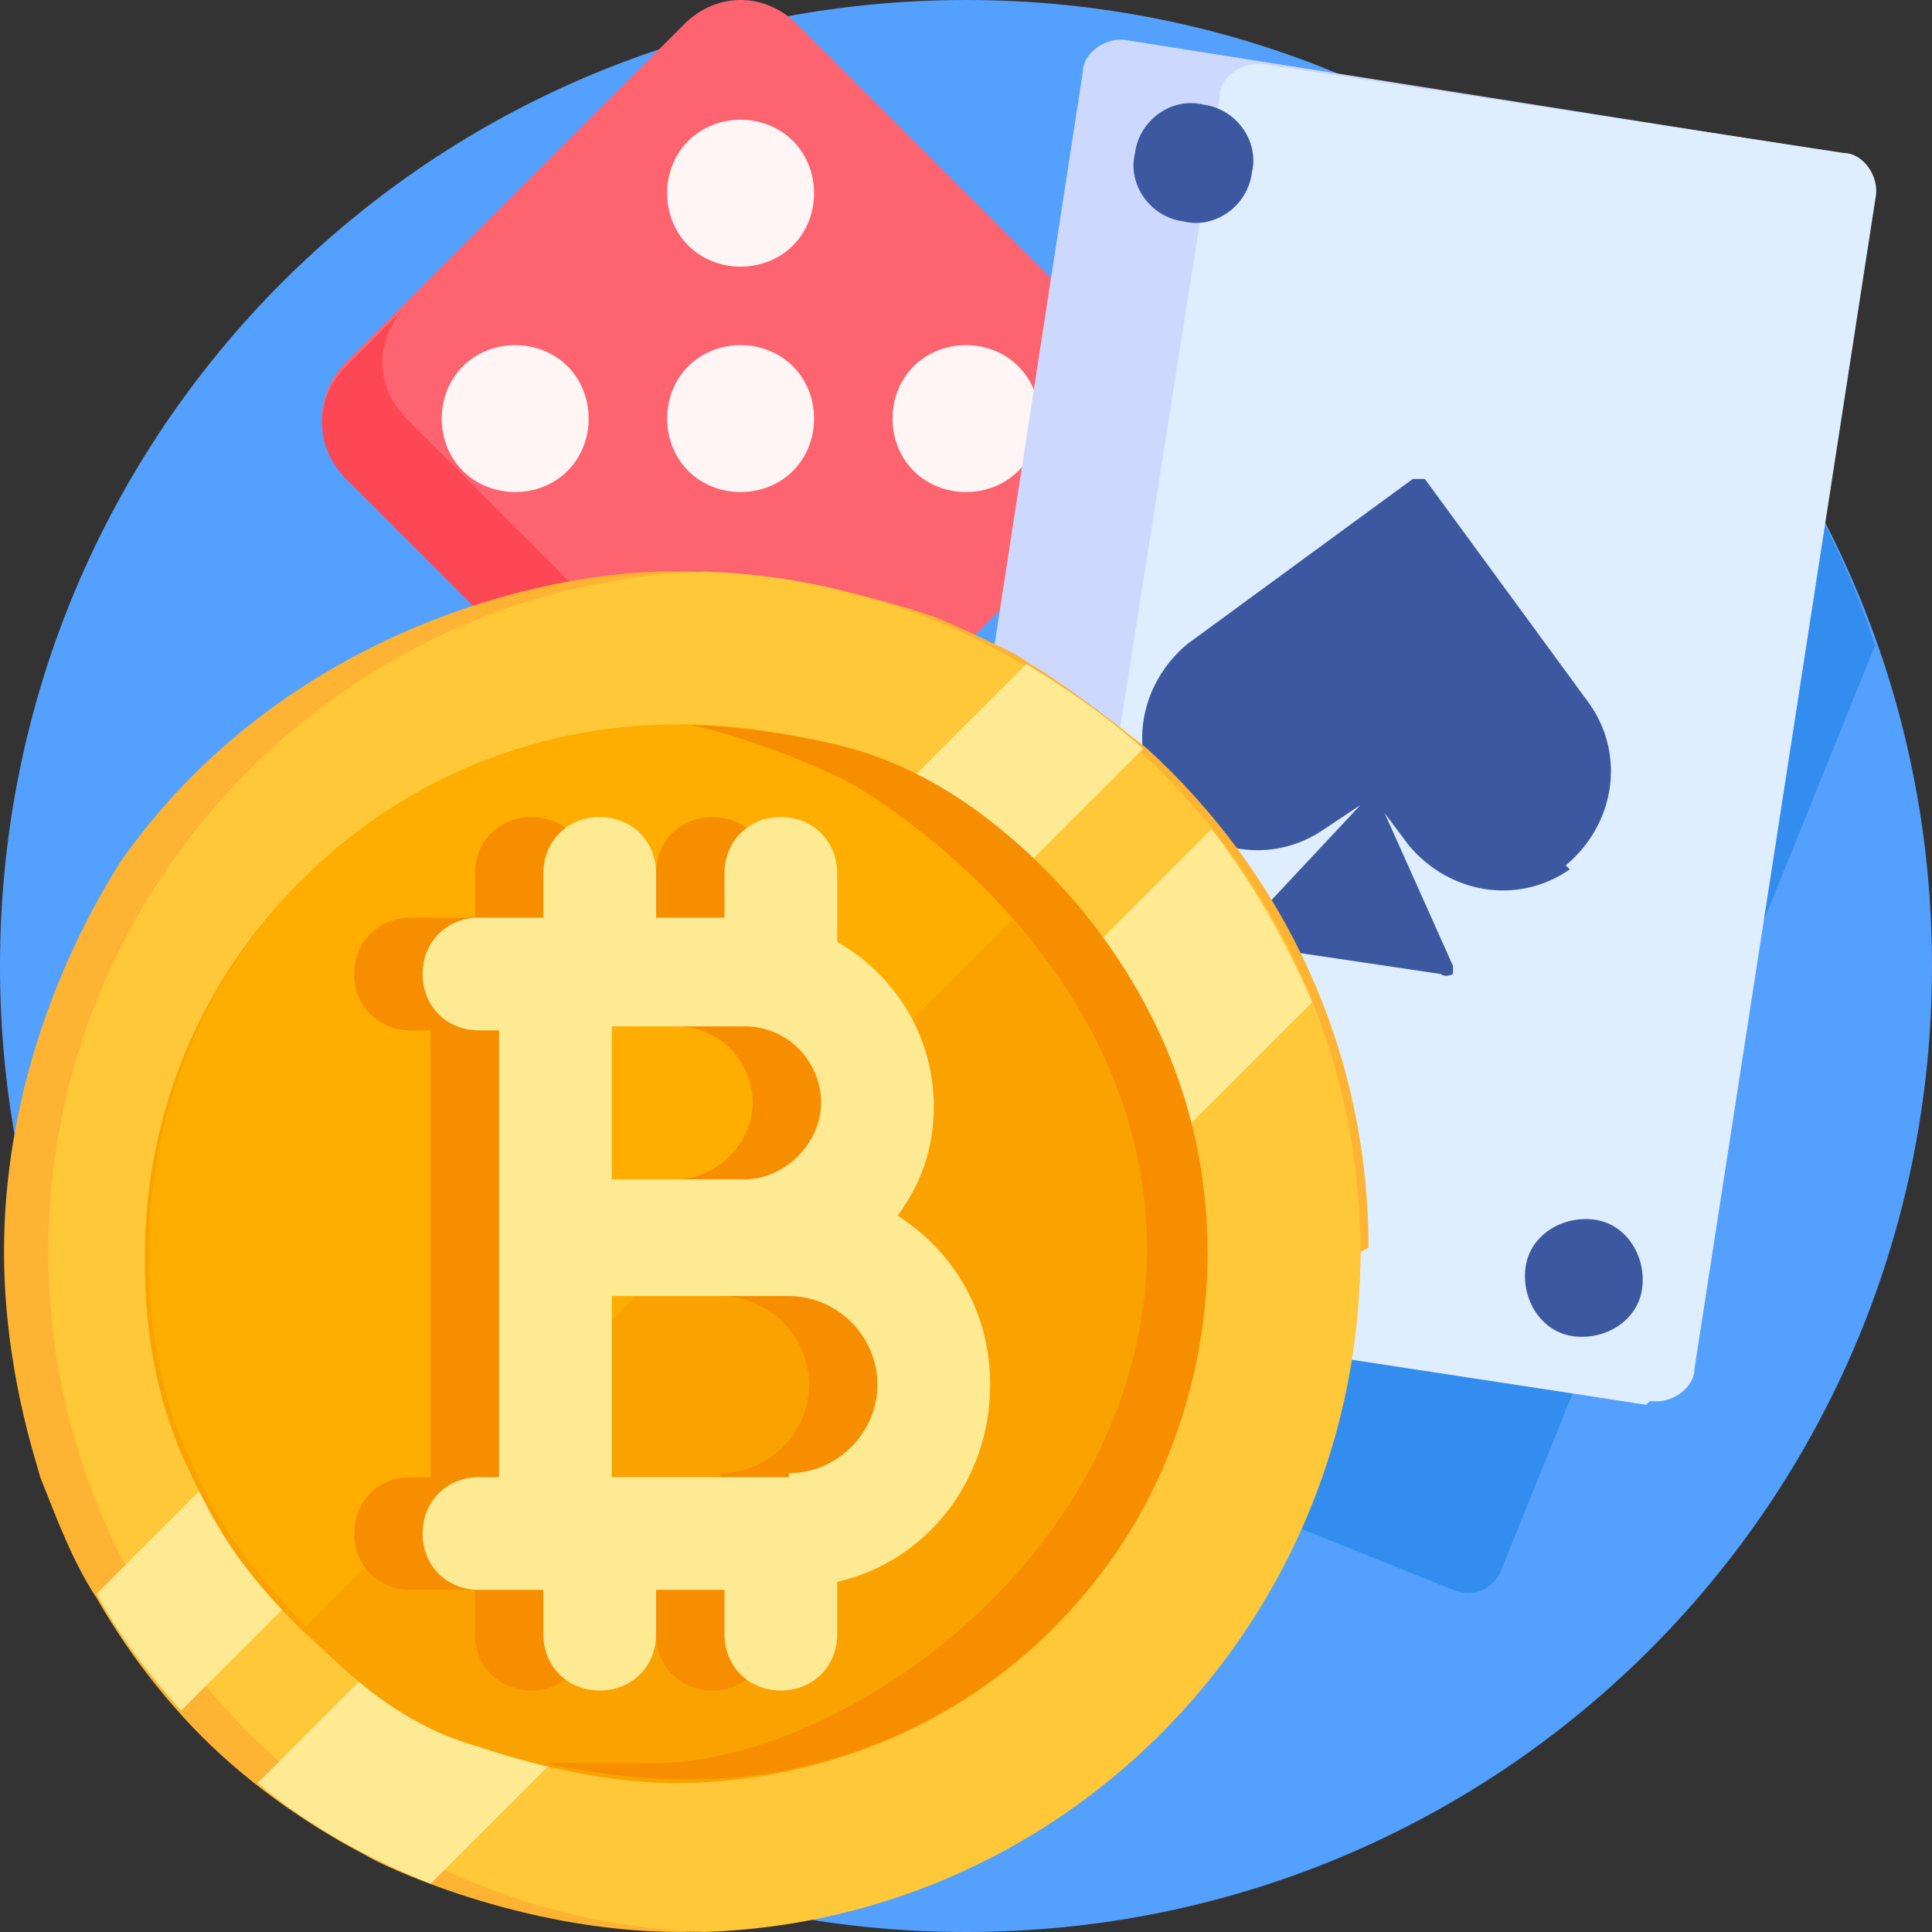
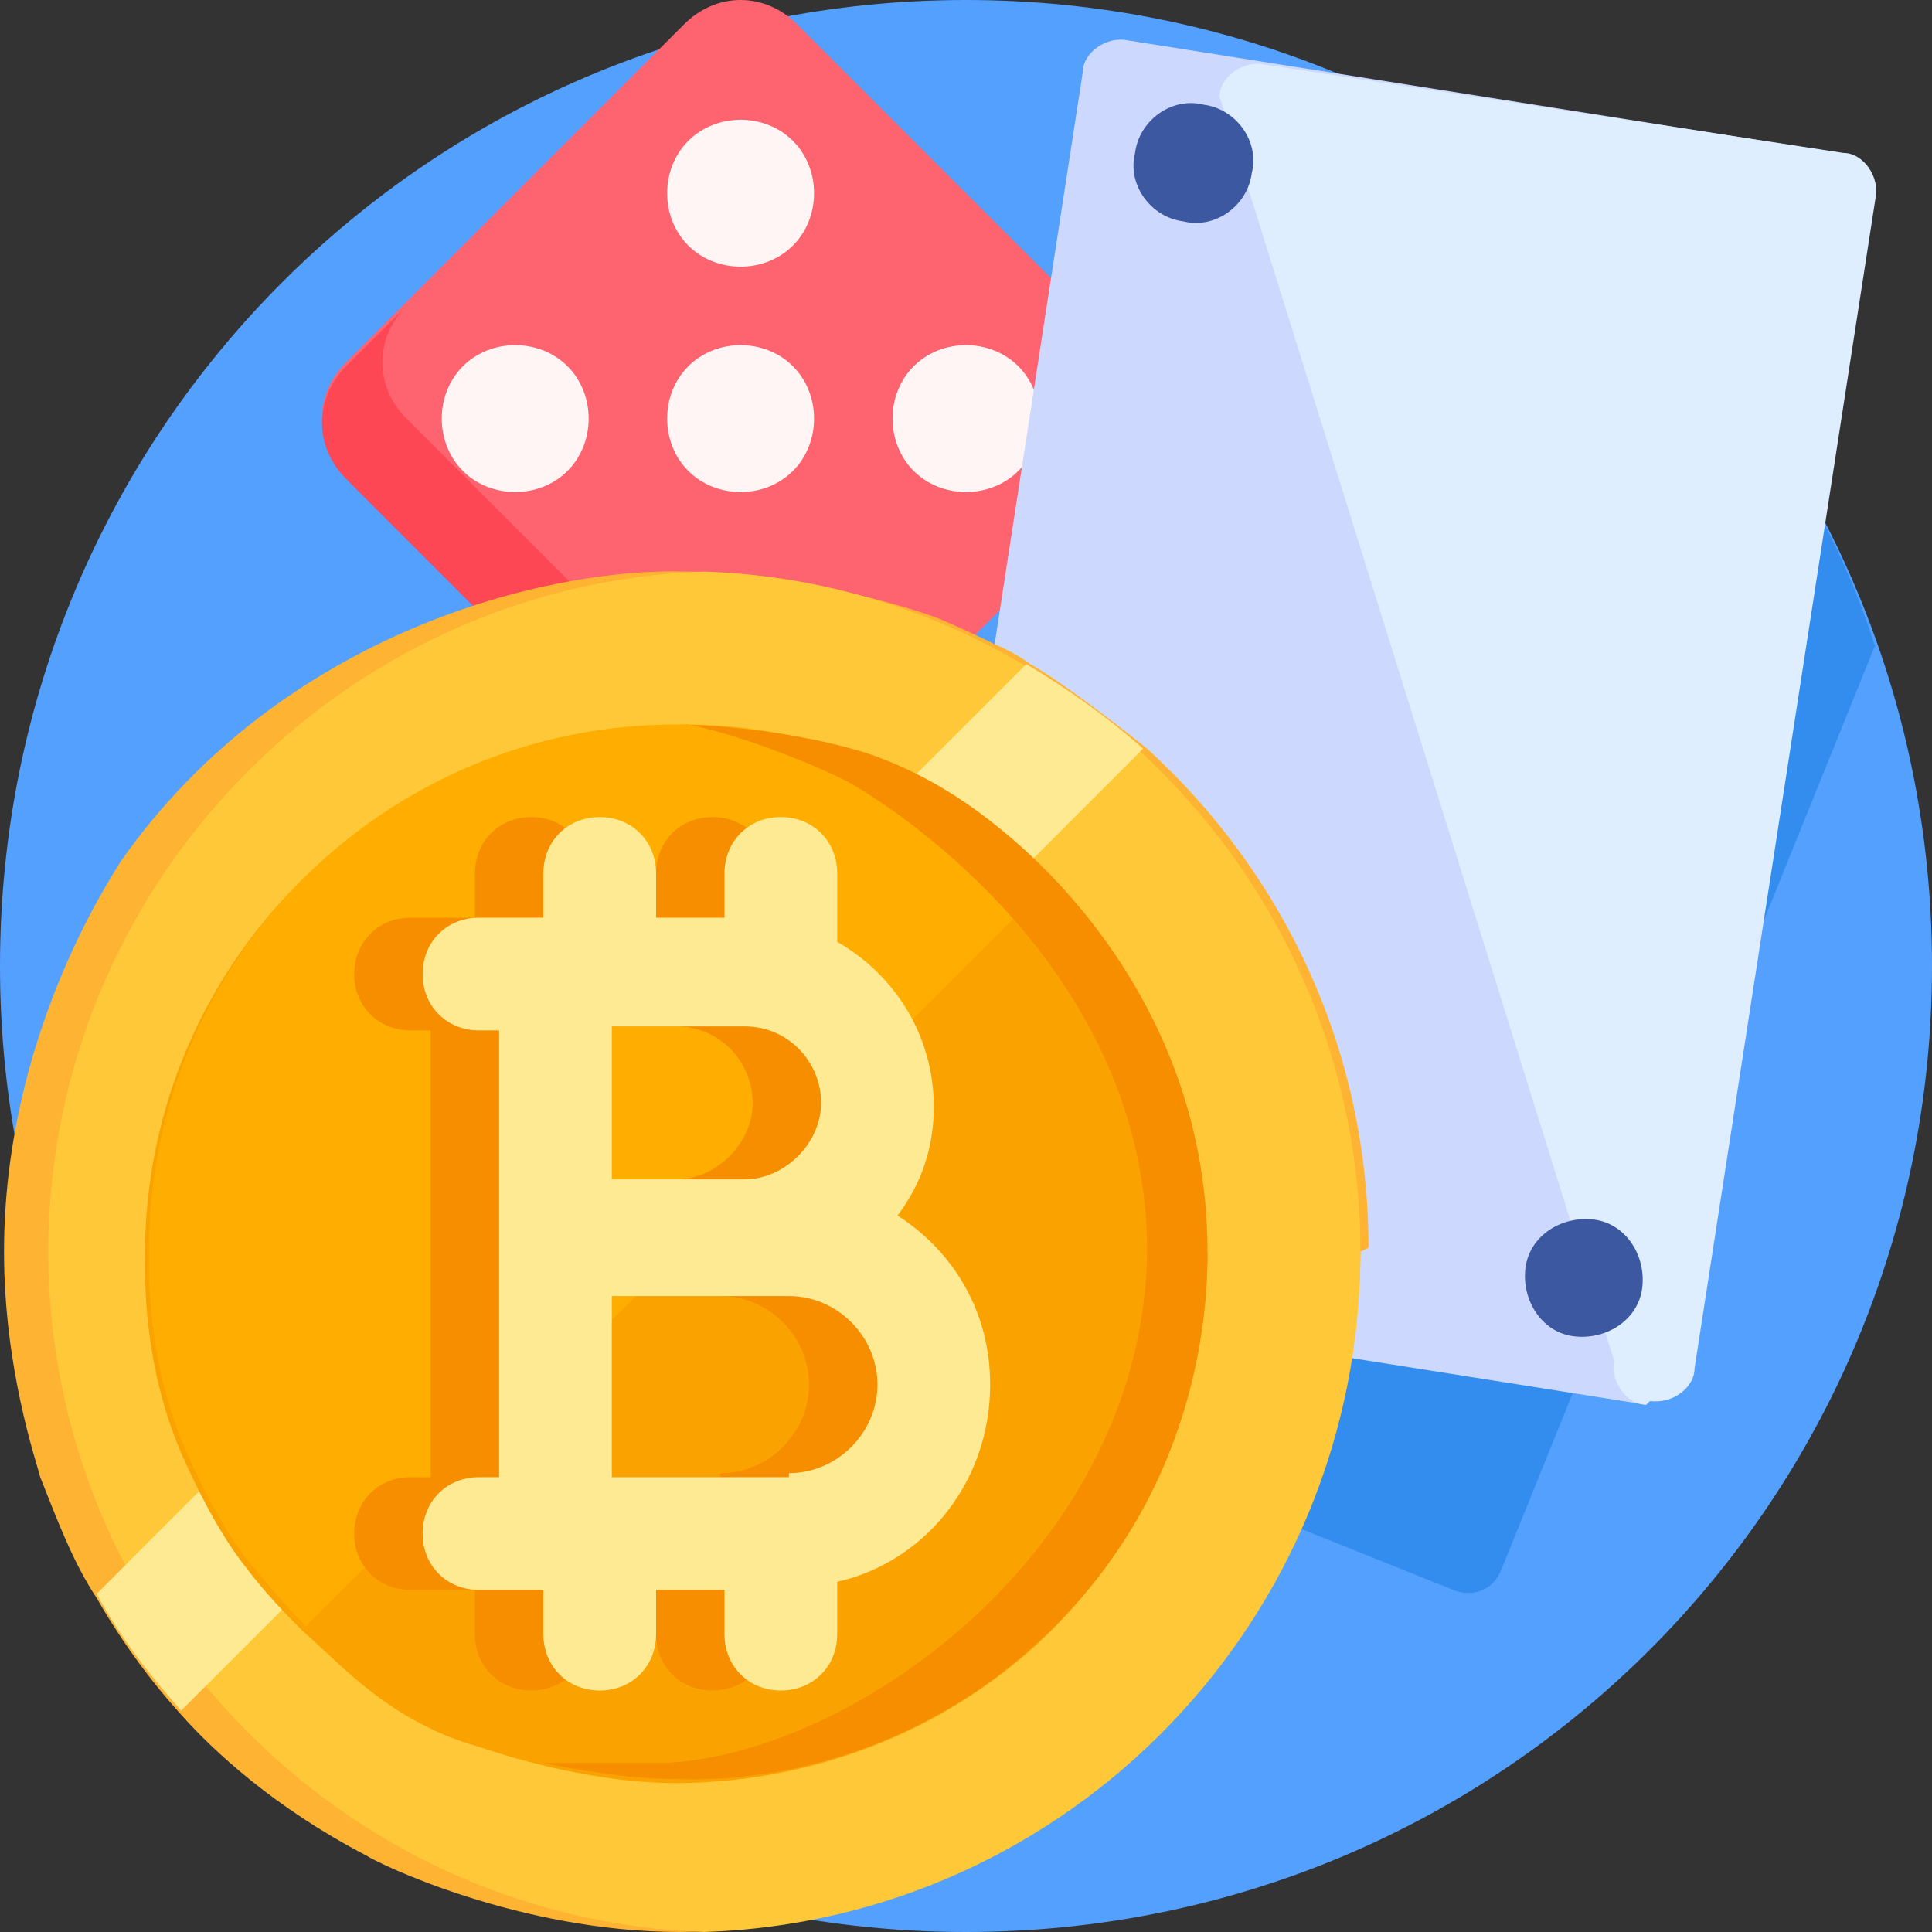
<svg xmlns="http://www.w3.org/2000/svg" id="Layer_1" version="1.1" viewBox="0 0 48 48">
  <rect x="0" y="0" width="48" height="48" fill="#333333" stroke="none" />
  <defs>
    <style>
      .st0 {
        fill: #faa300;
      }

      .st1 {
        fill: #ffea94;
      }

      .st2 {
        fill: none;
      }

      .st3 {
        fill: #ffc839;
      }

      .st4 {
        fill: #deeeff;
      }

      .st5 {
        fill: #3c58a0;
      }

      .st6 {
        fill: #ffae00;
      }

      .st7 {
        fill: #338def;
      }

      .st8 {
        fill: #fe646f;
      }

      .st9 {
        fill: #cdd8ff;
      }

      .st10 {
        fill: #ffb332;
      }

      .st11 {
        fill: #54a0ff;
      }

      .st12 {
        fill: #f68e00;
      }

      .st13 {
        fill: #fff5f5;
      }

      .st14 {
        clip-path: url(#clippath);
      }

      .st15 {
        fill: #fd4755;
      }
    </style>
    <clipPath id="clippath">
      <rect class="st2" width="48" height="48" />
    </clipPath>
  </defs>
  <g class="st14">
    <g>
      <path class="st11" d="M48,24c0,13.3-10.7,24-24,24S0,37.3,0,24,10.7,0,24,0s24,10.7,24,24Z" />
      <path class="st13" d="M27.8,11.8l-8.1,8.1c-.7.7-1.9.7-2.7,0l-8.1-8.1c-.7-.7-.7-2,0-2.7L17.1,1c.7-.7,2-.7,2.7,0l8.1,8.1c.7.7.7,2,0,2.7h0Z" />
      <path class="st8" d="M17,.6l-8.4,8.4c-.8.8-.8,2,0,2.8l8.4,8.4c.8.8,2,.8,2.8,0l8.4-8.4c.8-.8.8-2,0-2.8L19.8.6c-.8-.8-2-.8-2.8,0h0ZM19.7,17.4c-.7.7-1.9.7-2.6,0-.7-.7-.7-1.9,0-2.6.7-.7,1.9-.7,2.6,0s.7,1.9,0,2.6ZM14.1,11.7c-.7.7-1.9.7-2.6,0-.7-.7-.7-1.9,0-2.6.7-.7,1.9-.7,2.6,0,.7.7.7,1.9,0,2.6ZM19.7,11.7c-.7.7-1.9.7-2.6,0-.7-.7-.7-1.9,0-2.6.7-.7,1.9-.7,2.6,0,.7.7.7,1.9,0,2.6ZM25.3,11.7c-.7.7-1.9.7-2.6,0s-.7-1.9,0-2.6c.7-.7,1.9-.7,2.6,0,.7.7.7,1.9,0,2.6ZM19.7,6.1c-.7.7-1.9.7-2.6,0-.7-.7-.7-1.9,0-2.6.7-.7,1.9-.7,2.6,0,.7.7.7,1.9,0,2.6Z" />
      <path class="st15" d="M21.3,18.8l-1.5,1.5c-.8.8-2,.8-2.8,0l-8.4-8.4c-.8-.8-.8-2,0-2.8l1.5-1.5c-.8.8-.8,2,0,2.8l8.4,8.4c.8.8,2,.8,2.8,0Z" />
      <path class="st7" d="M46.6,16l-9.3,23c-.2.5-.7.7-1.2.5l-12.7-5.1c-.5-.2-.7-.7-.5-1.2l10.4-25.7c.2-.5.7-.7,1.2-.5l9.5,3.8c1.1,1.6,2,3.4,2.6,5.3h0Z" />
      <path class="st9" d="M40.9,34.9l-17.7-2.8c-.5,0-.9-.6-.8-1.1L26.9,1.8c0-.5.6-.9,1.1-.8l17.7,2.8c.5,0,.9.6.8,1.1l-4.5,29.1c0,.5-.6.9-1.1.8Z" />
-       <path class="st4" d="M40.9,34.9l-14.4-2.2c-.5,0-.9-.6-.8-1.1L30.3,2.4c0-.5.6-.9,1.1-.8l14.4,2.2c.5,0,.9.6.8,1.1l-4.5,29.1c0,.5-.6.9-1.1.8h0Z" />
+       <path class="st4" d="M40.9,34.9c-.5,0-.9-.6-.8-1.1L30.3,2.4c0-.5.6-.9,1.1-.8l14.4,2.2c.5,0,.9.6.8,1.1l-4.5,29.1c0,.5-.6.9-1.1.8h0Z" />
      <path class="st5" d="M31.1,4.3c-.1.8-.9,1.4-1.7,1.2-.8-.1-1.4-.9-1.2-1.7.1-.8.9-1.4,1.7-1.2.8.1,1.4.9,1.2,1.7ZM39.6,30.3c-.8-.1-1.6.4-1.7,1.2-.1.8.4,1.6,1.2,1.7.8.1,1.6-.4,1.7-1.2.1-.8-.4-1.6-1.2-1.7Z" />
-       <path class="st5" d="M39,21.6c-1.3.9-3,.6-4-.6l-.6-.8,1.7,3.8c0,0,0,.1,0,.2,0,0-.2.1-.3,0l-4.7-.7c0,0-.2,0-.2-.2,0,0,0-.1,0-.2l2.9-3.1-.9.6c-1.3.9-3,.6-4-.6-.9-1.3-.6-3,.6-4l5.6-4.1c0,0,.2,0,.3,0l4.1,5.6c.9,1.3.6,3-.6,4h0Z" />
      <path class="st10" d="M33.8,31.1c0,7.8-8.3,16.8-16.9,16.9-4,0-7.5-1.7-7.8-1.9-2.3-1.2-3.8-2.6-4.6-3.5-1-1.1-1.7-2.2-2.1-2.9-.6-.9-1-2-1.4-3-.1-.4-.9-2.7-.9-5.6,0-5.3,2.6-9.2,2.9-9.7,4-5.7,10.6-7.3,14-7.2,2.6,0,5.7.9,6.4,1.2.7.3,1.3.6,1.3.6s.5.2.9.5c.7.4,1.9,1.3,2.9,2.1,3.4,3.1,5.5,7.5,5.5,12.4Z" />
      <path class="st3" d="M33.8,31.1c0,9.1-7.2,16.6-16.3,16.9-9-.3-16.3-7.8-16.3-16.9S8.5,14.5,17.5,14.2c9,.3,16.3,7.8,16.3,16.9Z" />
      <path class="st1" d="M28.3,18.7L4.5,42.5c-.8-.9-1.5-1.8-2.1-2.9l23.1-23.1c1,.6,2,1.3,2.9,2.1h0Z" />
-       <path class="st1" d="M32.6,24.9l-21.9,21.9c-1.5-.6-3-1.4-4.3-2.5l23.7-23.7c1,1.3,1.8,2.7,2.5,4.3h0Z" />
      <path class="st0" d="M30,31.1c0,2.2-.7,6.6-4.4,9.9-3.3,2.9-7,3.3-8.8,3.3-2.3,0-4.6-.8-4.9-.9-.7-.2-1.1-.4-1.3-.5-1.4-.7-2.2-1.6-3.1-2.4-.4-.4-.9-.9-1.5-1.7-.6-.8-1.1-1.8-1.5-2.7-.6-1.4-.9-3-.9-4.7v-.2c0-7.3,5.9-13.1,13.1-13.1s.1,0,.2,0c1.6,0,3.2.3,4.7.9,1,.4,1.9.9,2.7,1.5.6.4,1.2.9,1.7,1.5.7.7,1.4,1.5,3.3,5.6,0,0,.5,1.8.5,3.7Z" />
      <path class="st6" d="M26.2,21.8L7.6,40.4c-.5-.5-1-1.1-1.5-1.7-.6-.8-1.1-1.8-1.5-2.7-.6-1.4-.9-3-.9-4.7v-.2c0-7.3,5.9-13.1,13.1-13.1s.1,0,.2,0c1.6,0,3.2.3,4.7.9,1,.4,1.9.9,2.7,1.5.6.4,1.2.9,1.7,1.5h0Z" />
      <path class="st12" d="M30,31.1c0,.9,0,5.7-4,9.5-2.9,2.8-6.5,3.7-9.2,3.6-1.5,0-3.3-.4-3.3-.4,0,0,2,0,3,0,4.7-.2,11.9-5.3,12-12.7,0-6.9-6.1-10.9-7.3-11.6-.5-.3-2.6-1.2-4.1-1.5-.2,0-.3,0-.3,0,0,0,2.4,0,4.7.7,1.8.6,3,1.6,3.6,2.1,2,1.7,4.9,5.2,4.9,10.3Z" />
      <path class="st12" d="M22.9,34.4c0-1.8-.9-3.3-2.3-4.2.6-.8.9-1.7.9-2.7,0-1.8-1-3.3-2.4-4.1v-1.7c0-.8-.6-1.4-1.4-1.4s-1.4.6-1.4,1.4v1.1h-1.7v-1.1c0-.8-.6-1.4-1.4-1.4s-1.4.6-1.4,1.4v1.1h-1.6c-.8,0-1.4.6-1.4,1.4s.6,1.4,1.4,1.4h.5v11.1h-.5c-.8,0-1.4.6-1.4,1.4s.6,1.4,1.4,1.4h1.6v1.1c0,.8.6,1.4,1.4,1.4s1.4-.6,1.4-1.4v-1.1h1.7v1.1c0,.8.6,1.4,1.4,1.4s1.4-.6,1.4-1.4v-1.3c2.2-.5,3.8-2.5,3.8-4.9ZM13.5,25.5h3.3c1.1,0,1.9.9,1.9,1.9s-.9,1.9-1.9,1.9h-3.3v-3.9h0ZM17.9,36.7h-4.4v-4.5h4.4c1.2,0,2.2,1,2.2,2.2s-1,2.2-2.2,2.2h0Z" />
      <path class="st1" d="M24.6,34.4c0-1.8-.9-3.3-2.3-4.2.6-.8.9-1.7.9-2.7,0-1.8-1-3.3-2.4-4.1v-1.7c0-.8-.6-1.4-1.4-1.4s-1.4.6-1.4,1.4v1.1h-1.7v-1.1c0-.8-.6-1.4-1.4-1.4s-1.4.6-1.4,1.4v1.1h-1.6c-.8,0-1.4.6-1.4,1.4s.6,1.4,1.4,1.4h.5v11.1h-.5c-.8,0-1.4.6-1.4,1.4s.6,1.4,1.4,1.4h1.6v1.1c0,.8.6,1.4,1.4,1.4s1.4-.6,1.4-1.4v-1.1h1.7v1.1c0,.8.6,1.4,1.4,1.4s1.4-.6,1.4-1.4v-1.3c2.2-.5,3.8-2.5,3.8-4.9ZM15.2,25.5h3.3c1.1,0,1.9.9,1.9,1.9s-.9,1.9-1.9,1.9h-3.3v-3.9h0ZM19.6,36.7h-4.4v-4.5h4.4c1.2,0,2.2,1,2.2,2.2s-1,2.2-2.2,2.2h0Z" />
    </g>
  </g>
</svg>